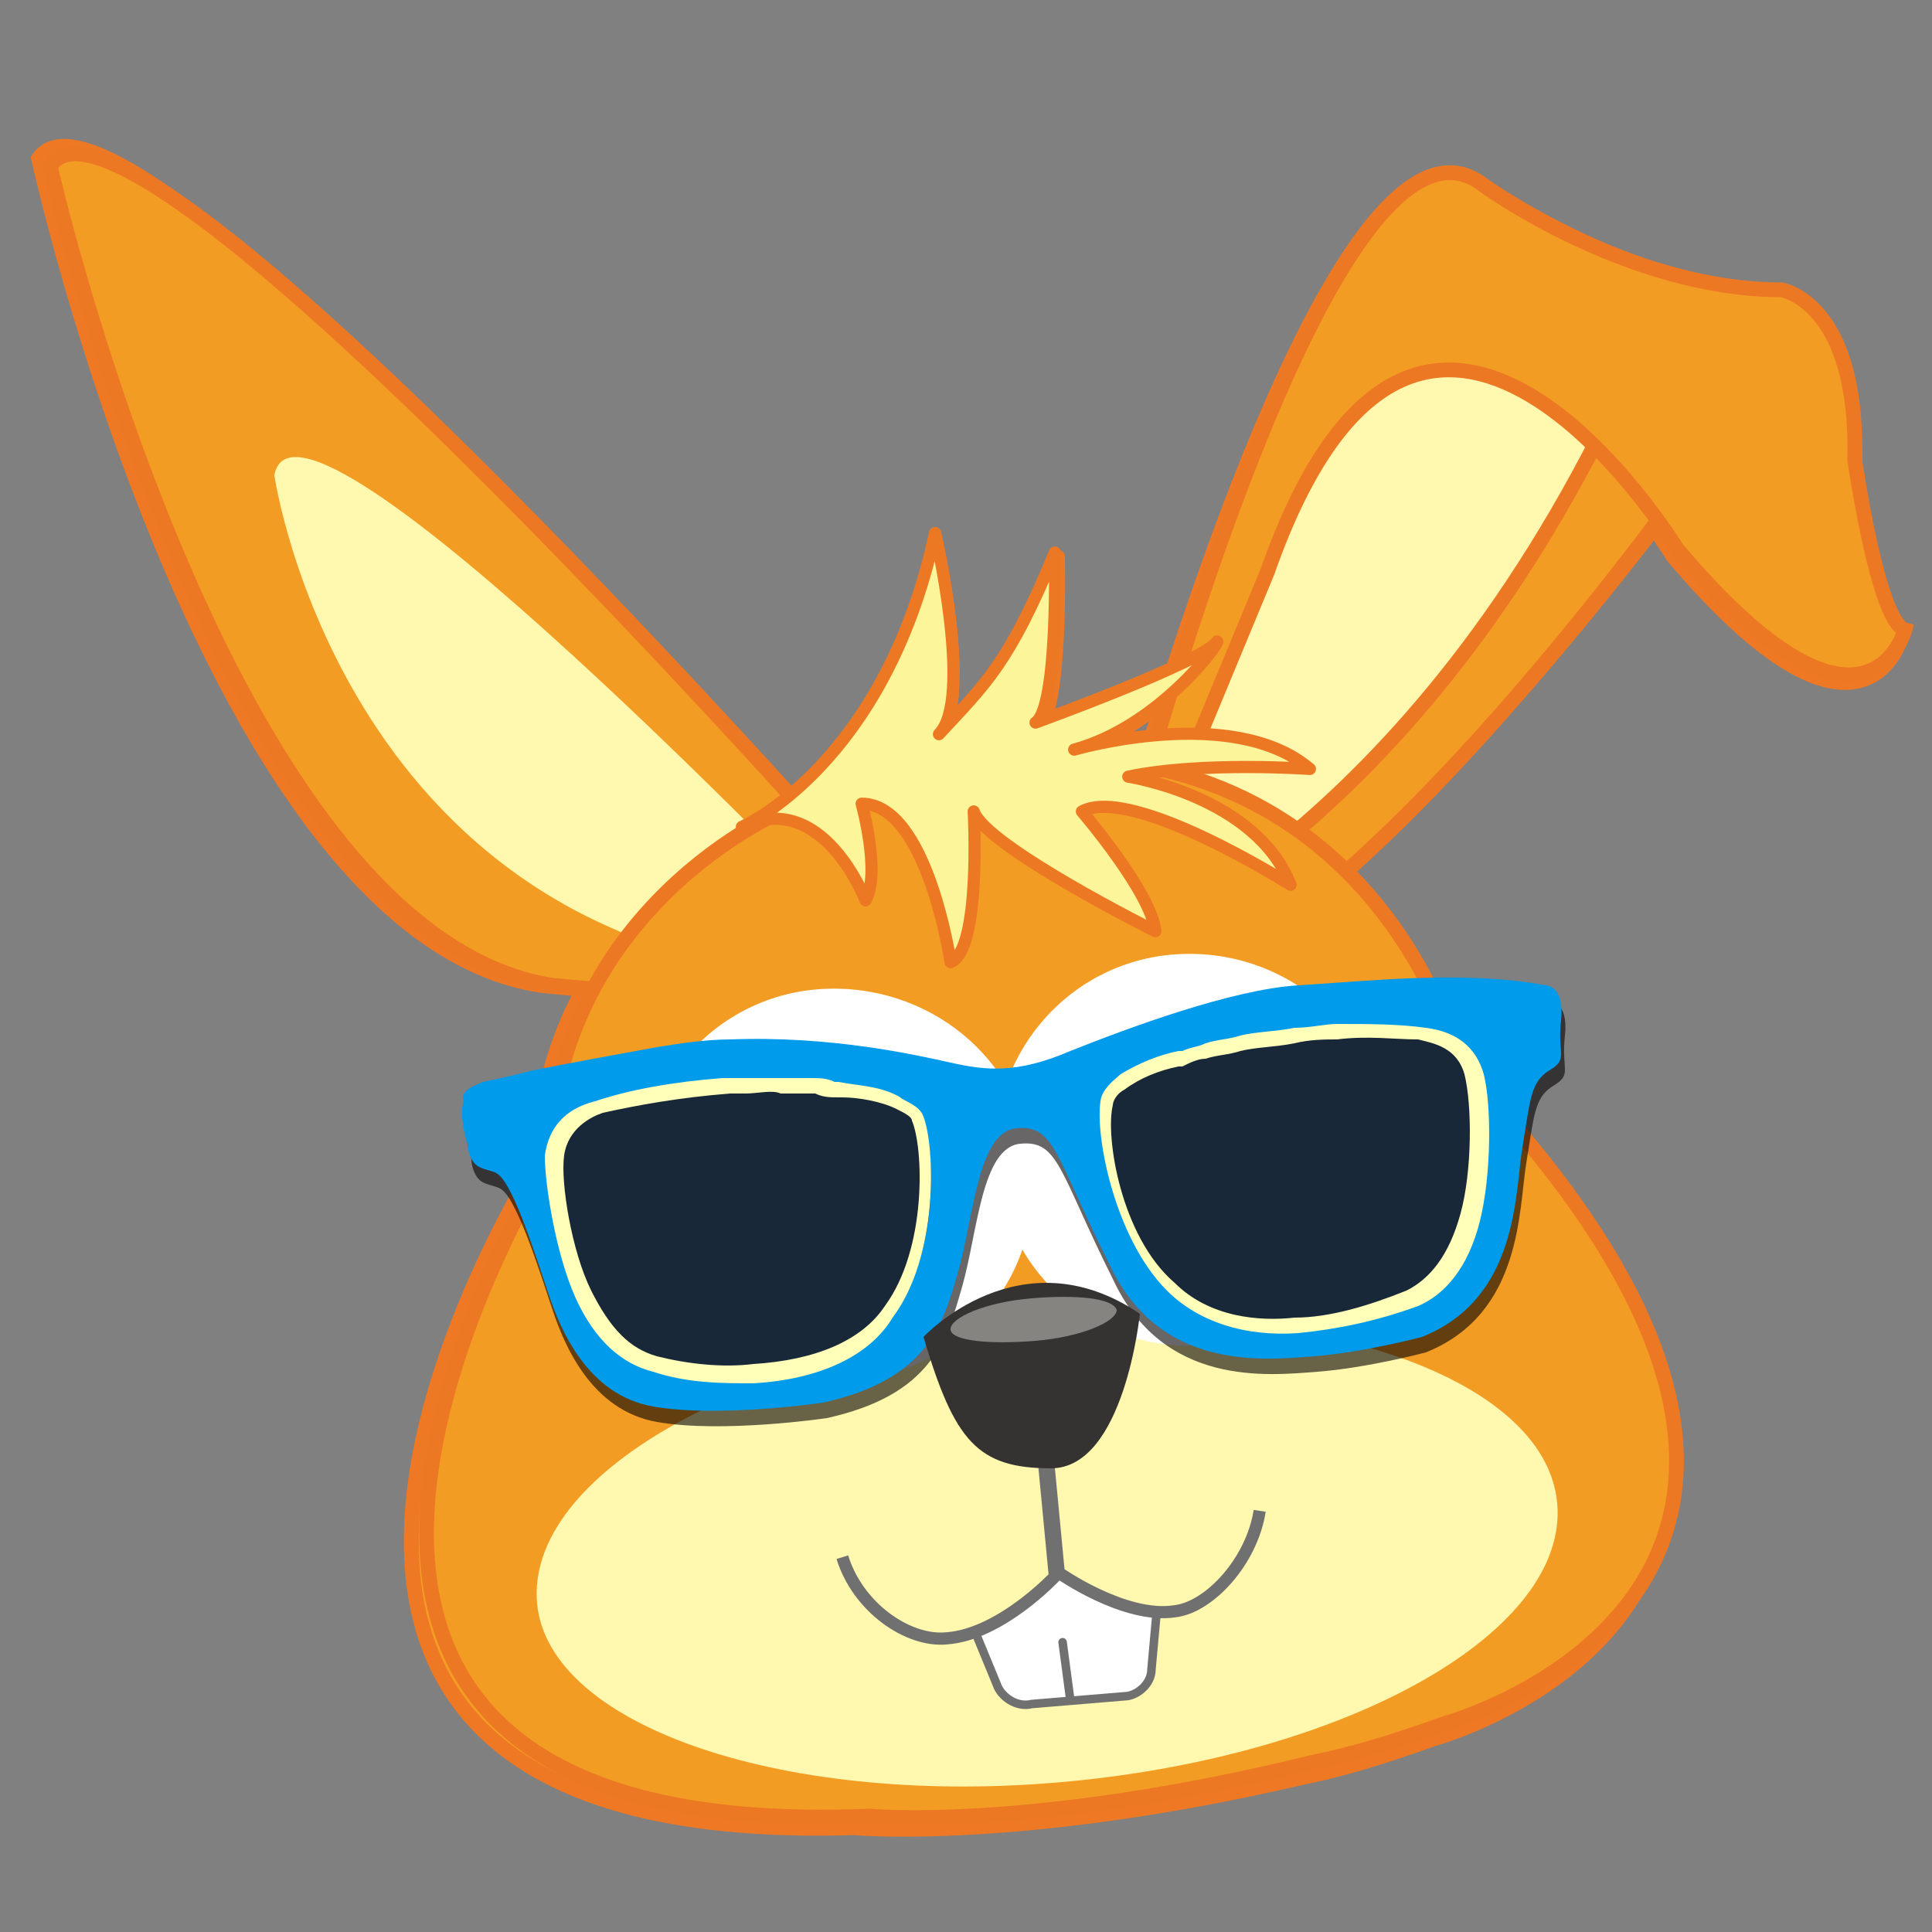
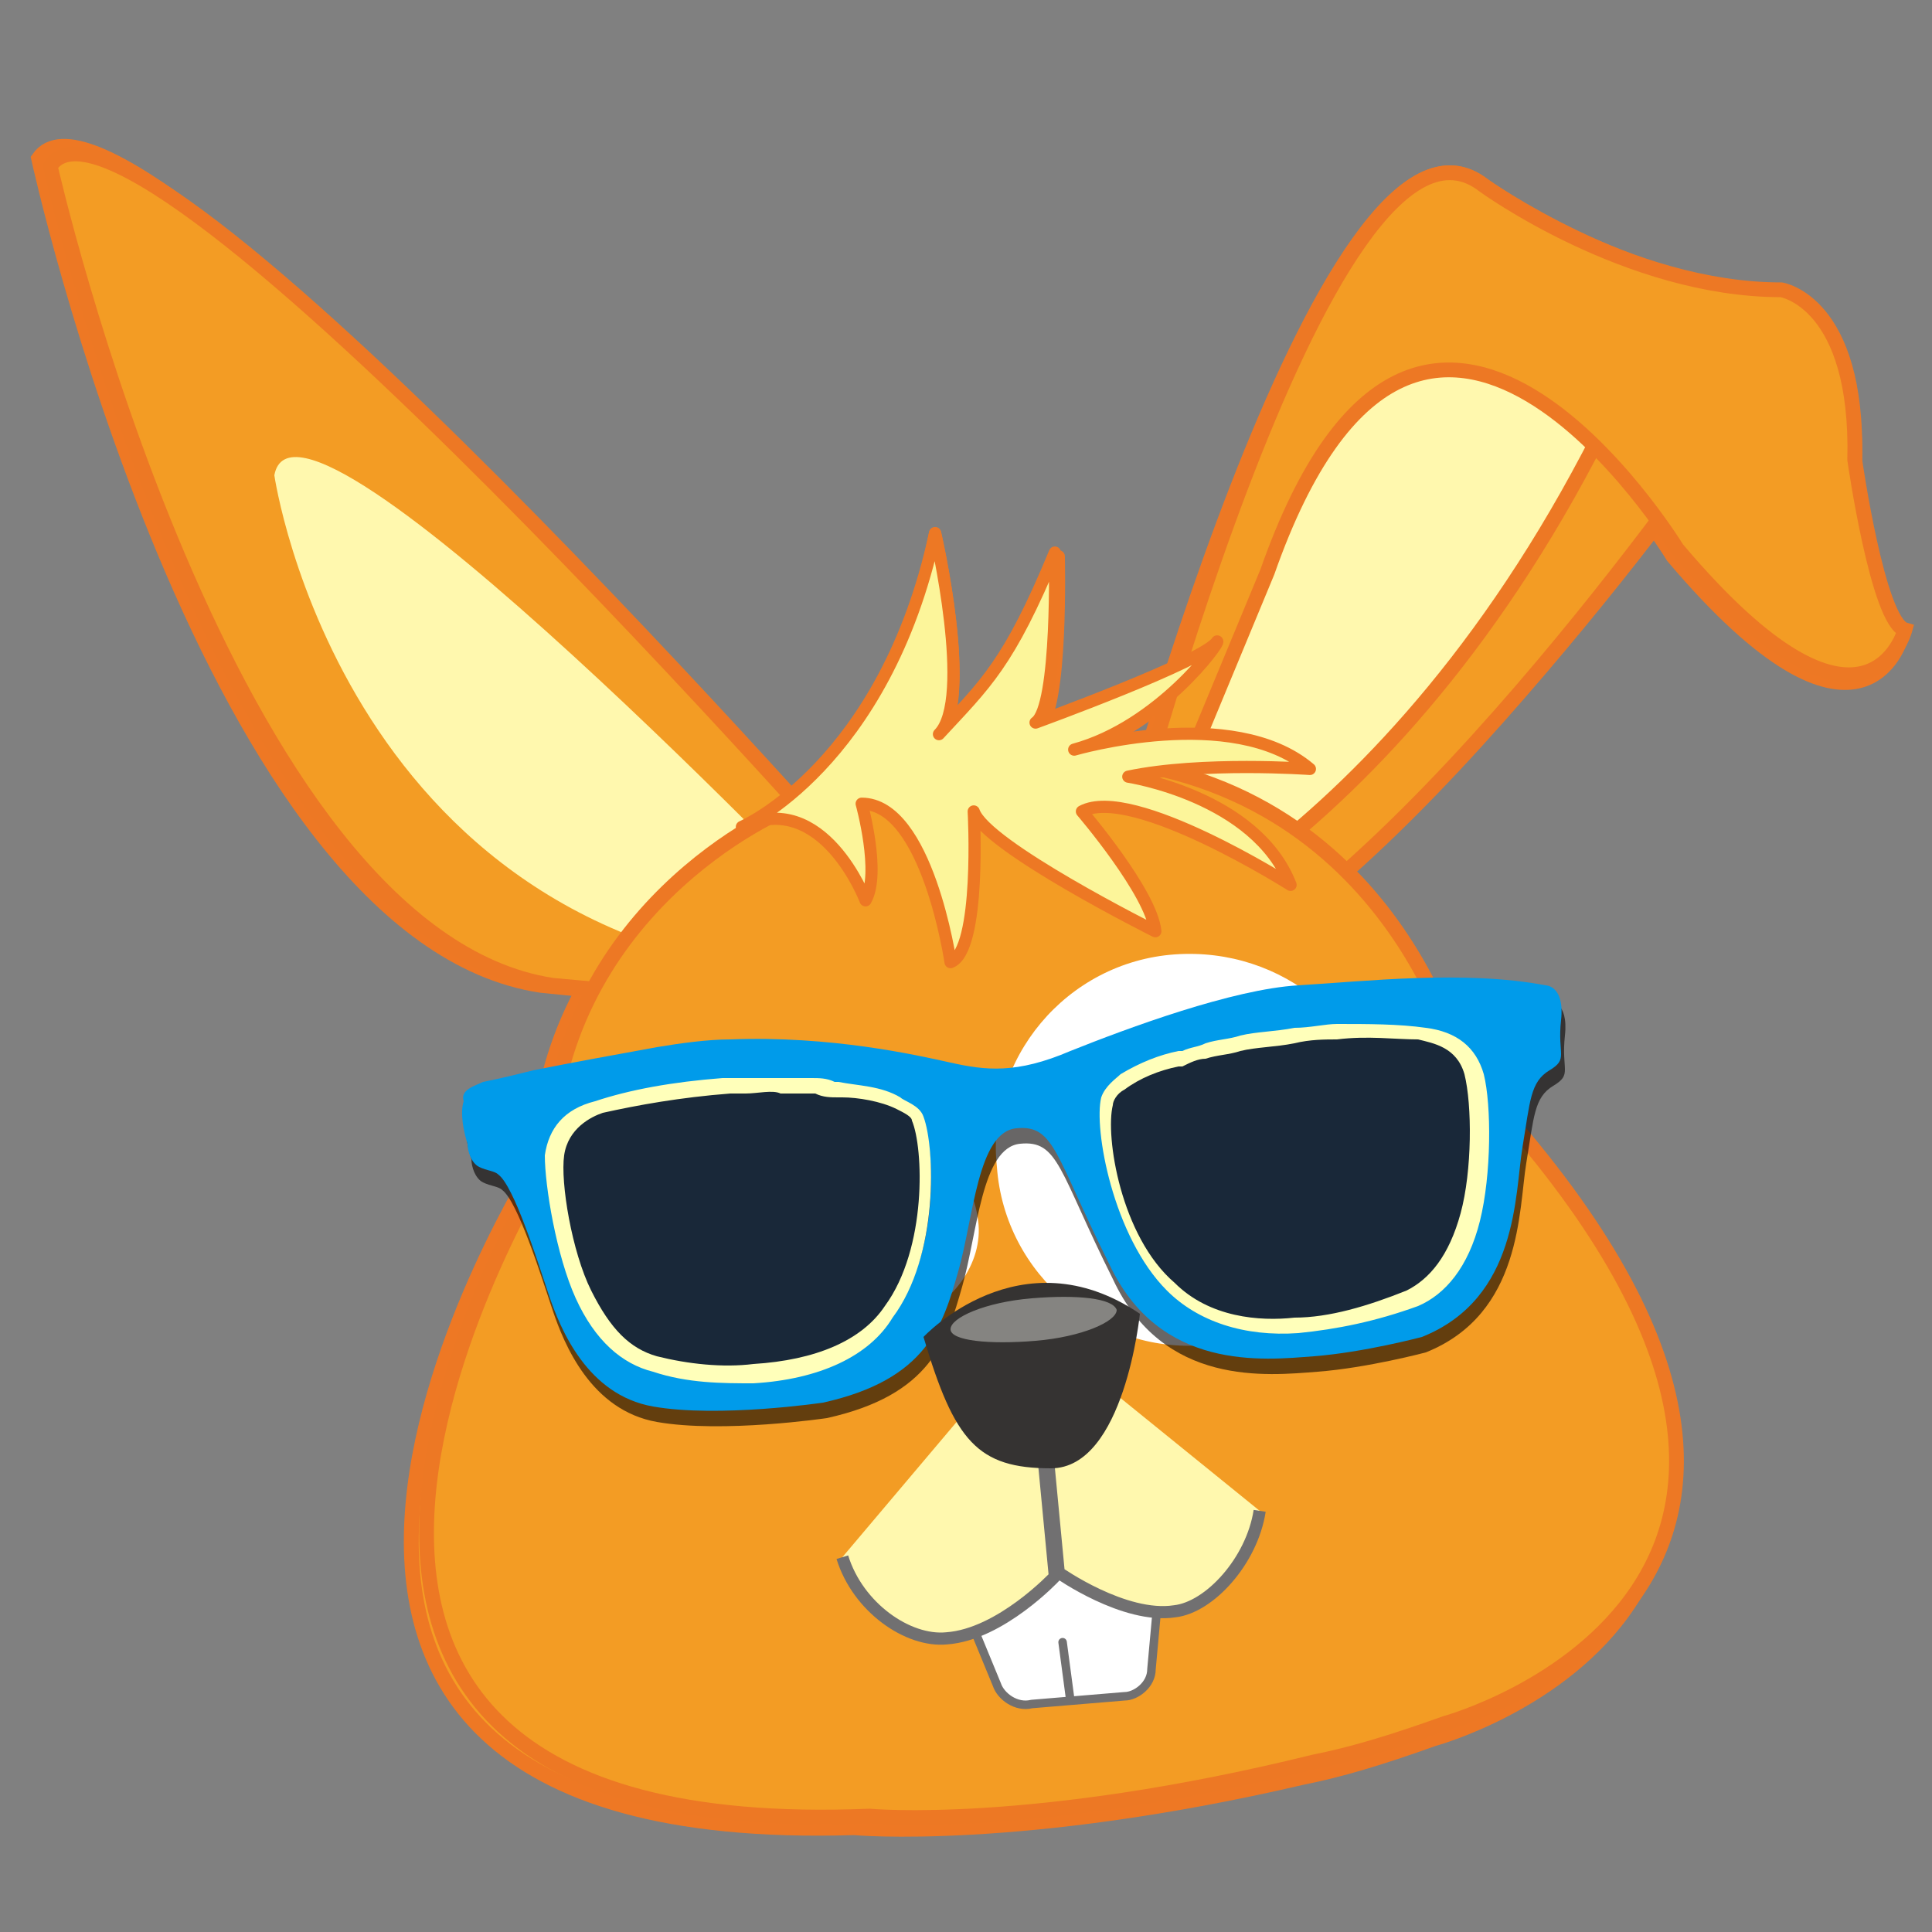
<svg xmlns="http://www.w3.org/2000/svg" version="1.1" id="レイヤー_1" x="0px" y="0px" viewBox="0 0 50 50" style="enable-background:new 0 0 50 50;" xml:space="preserve">
  <rect x="0" y="0" width="50" height="50" fill="#808080" stroke="none" />
  <style type="text/css">
	.st0{fill:#FFF9AE;}
	.st1{fill:#F49D24;stroke:#EE7824;stroke-width:0.385;stroke-miterlimit:10;}
	.st2{fill:#FDF69B;stroke:#EE7824;stroke-width:0.318;stroke-linecap:round;stroke-linejoin:round;stroke-miterlimit:10;}
	.st3{fill:#FFFFFF;}
	.st4{fill:none;stroke:#727171;stroke-width:0.221;stroke-linecap:round;stroke-linejoin:round;stroke-miterlimit:10;}
	.st5{fill:#FFF9AE;stroke:#727171;stroke-width:0.318;stroke-miterlimit:10;}
	.st6{fill:#353332;}
	.st7{fill:#7C5A31;}
	.st8{fill:#050000;}
	.st9{fill:#878582;}
	.st10{fill:#FFF8AE;}
	.st11{fill:#F39C24;stroke:#ED7824;stroke-width:0.382;stroke-miterlimit:10;}
	.st12{fill:#FCF59A;stroke:#ED7824;stroke-width:0.315;stroke-linecap:round;stroke-linejoin:round;stroke-miterlimit:10;}
	.st13{fill:none;stroke:#717071;stroke-width:0.22;stroke-linecap:round;stroke-linejoin:round;stroke-miterlimit:10;}
	.st14{fill:#FFFFFF;stroke:#717071;stroke-width:0.22;stroke-linecap:round;stroke-linejoin:round;stroke-miterlimit:10;}
	.st15{fill:#FFF8AE;stroke:#717071;stroke-width:0.315;stroke-miterlimit:10;}
	.st16{opacity:0.6;fill-rule:evenodd;clip-rule:evenodd;fill:#040000;}
	.st17{fill-rule:evenodd;clip-rule:evenodd;fill:#009BEA;}
	.st18{fill-rule:evenodd;clip-rule:evenodd;fill:#192839;}
	.st19{fill:#FFFFBA;}
	.st20{fill:#858481;}
</style>
  <g id="レイヤー_1_1_">
    <g>
      <path class="st0" d="M30.1,34.1c0,0,0.5,1.8-1.5,2.2c-0.8,0.2,0.2-2.2,0.6-2.5C29.7,33.5,30,33.5,30.1,34.1z" />
      <path class="st0" d="M37.1,7.1l5.7,4.9c0,0-7.9,12.1-13.9,13.1l0.2-2.6c0,0,4.8-13.6,5.7-13.2C35.7,9.7,37.1,7.1,37.1,7.1z" />
      <path class="st1" d="M44.2,11.8c0,0-9.6,13.5-15.2,14.1c-5.6,0.6-0.7-1.1-0.7-1.1s8.2-2.8,14-15.1L44.2,11.8z" />
      <path class="st1" d="M28.7,22.9c0,0,5.6-21.3,9.7-18.1c0,0,3.8,2.7,7.7,2.8c0,0,2,0.3,1.9,4.5c0,0,0.6,4.3,1.2,4.4    c0,0-1,3.7-5.9-2.1c0,0-6.6-10.9-10.7,0.5l-3.3,8.3L28.7,22.9z" />
      <path class="st1" d="M22.6,23.3c0,0-19.4-22.4-21.6-19.2c0,0,4.4,20.1,13,21.4l9,0.9L22.6,23.3z" />
      <path class="st0" d="M21.9,24.3c0,0-14.4-15.3-15-12c0,0,1.7,12.6,14.6,13.1L21.9,24.3z" />
      <path class="st1" d="M13.9,30.1c0,0-11.3,17.8,8.2,17.2c0,0,4.3,0.4,11.6-1.3c1-0.2,2-0.5,3.4-1c0,0,13.3-3.6,0.5-17.2    c0,0-1.9-8.1-10.7-8.1c0,0-2.6-0.2-6.4,1.2c0,0,0,0-0.1,0C19.8,21.1,14.1,23.6,13.9,30.1z" />
      <path class="st2" d="M27.7,19.5c0,0,4.2-1.2,6.2,0.5c0,0-2.8-0.2-4.7,0.1c0,0,3.3,0.5,4.2,2.9c0,0-4.2-2.6-5.4-1.9    c0,0,1.8,2.2,1.9,3.2c0,0-4.4-2.3-4.7-3.2c0,0,0.2,3.7-0.6,3.9c0,0-0.6-4.2-2.3-4.2c0,0,0.5,1.8,0.1,2.5c0,0-1.1-3-3.2-1.9    c0,0,3.8-1.5,5-7.6c0,0,1,4.3,0.1,5.3c1.3-1.3,1.9-1.8,3.1-4.7c0,0,0.1,4-0.5,4.4c0,0,4.4-1.6,4.7-2.1    C31.6,16.7,29.9,18.9,27.7,19.5z" />
      <path class="st0" d="M40.2,39.2c0.3,3.3-5.4,6.5-12.8,7.2S13.8,45,13.5,41.7c-0.3-3.3,5.4-6.5,12.8-7.2S39.9,35.9,40.2,39.2z" />
      <g>
        <path class="st3" d="M24.9,41c-0.2,0.3-0.3,0.8-0.2,1.1l0.7,1.7c0.1,0.3,0.5,0.6,0.9,0.5l2.4-0.2c0.3,0,0.7-0.3,0.7-0.7l0.4-2.1     c0.1-0.3-0.2-0.7-0.5-0.8l-0.6-0.2c-0.3-0.1-0.9-0.2-1.2-0.2L26.4,40c-0.3,0-0.8,0.2-1,0.5L24.9,41z" />
        <path class="st4" d="M24.9,41c-0.2,0.3-0.3,0.8-0.2,1.1l0.7,1.7c0.1,0.3,0.5,0.6,0.9,0.5l2.4-0.2c0.3,0,0.7-0.3,0.7-0.7l0.4-2.1     c0.1-0.3-0.2-0.7-0.5-0.8l-0.6-0.2c-0.3-0.1-0.9-0.2-1.2-0.2L26.4,40c-0.3,0-0.8,0.2-1,0.5L24.9,41z" />
      </g>
      <line class="st4" x1="27.3" y1="42.8" x2="27.4" y2="44.3" />
      <g>
        <path class="st5" d="M26.5,34.6l0.6,6.4c0,0,1.7,1.2,3,1c1-0.1,2.1-1.3,2.3-2.6" />
      </g>
      <g>
-         <path class="st5" d="M26.5,34.7l0.6,6.4c0,0-1.5,1.5-2.8,1.6c-1,0.1-2.3-0.9-2.7-2.1" />
-       </g>
+         </g>
      <path class="st3" d="M35.8,29.5c0.3,2.8-1.8,5.3-4.6,5.6s-5.3-1.8-5.6-4.6s1.8-5.3,4.6-5.6C33,24.7,35.5,26.7,35.8,29.5z" />
      <path class="st3" d="M26.5,30.4c0.3,2.8-1.8,5.3-4.6,5.6s-5.3-1.8-5.6-4.6c-0.3-2.8,1.8-5.3,4.6-5.6    C23.8,25.5,26.3,27.6,26.5,30.4z" />
      <path class="st6" d="M21.6,33.1c0,0,1,0.5,1.9,0C24.4,32.5,21.6,33.1,21.6,33.1z" />
      <path class="st3" d="M25.1,31.7c0.2,1.2-0.6,2.2-1.6,2.6c-1.3,0.4-2.7-0.1-3.3-1.3c-0.6-1.1-0.2-2.6,0.9-3.2    c0.9-0.5,2.2-0.5,3,0.2C24.6,30.4,25,31,25.1,31.7z" />
      <path class="st7" d="M24.8,31.7c0.2,1.2-0.7,2.2-1.9,2.4c-1.3,0.1-2.4-0.7-2.5-1.9s0.7-2.3,2-2.4C23.5,29.7,24.6,30.5,24.8,31.7z" />
      <path class="st8" d="M24.2,31.8c0.1,0.9-0.5,1.6-1.4,1.7c-0.9,0.1-1.8-0.5-1.9-1.4c-0.1-0.9,0.5-1.7,1.4-1.7    C23.2,30.3,24,30.9,24.2,31.8z" />
      <path class="st3" d="M22.5,31.2c0,0.3-0.2,0.6-0.7,0.7c-0.4,0-0.8-0.2-0.8-0.5s0.3-0.6,0.7-0.7C22.1,30.7,22.5,30.9,22.5,31.2z" />
      <path class="st3" d="M32.3,30.9c0.2,1.2-0.6,2.2-1.6,2.6c-1.3,0.4-2.7-0.1-3.3-1.3c-0.6-1.1-0.2-2.6,0.9-3.2    c0.9-0.5,2.2-0.5,3,0.2C31.8,29.6,32.2,30.2,32.3,30.9z" />
      <path class="st7" d="M32,30.9c0.2,1.2-0.7,2.2-1.9,2.4c-1.3,0.1-2.4-0.7-2.5-1.9c-0.1-1.2,0.7-2.3,2-2.4    C30.7,28.8,31.8,29.7,32,30.9z" />
      <path class="st8" d="M31.4,31c0.1,0.9-0.5,1.6-1.4,1.7c-0.9,0.1-1.8-0.5-1.9-1.4s0.5-1.7,1.4-1.7C30.4,29.5,31.2,30.1,31.4,31z" />
      <path class="st3" d="M29.7,30.4c0,0.3-0.2,0.6-0.7,0.7c-0.4,0-0.8-0.2-0.8-0.5s0.3-0.6,0.7-0.7C29.3,29.9,29.7,30.1,29.7,30.4z" />
      <path class="st6" d="M28.8,32.4c0,0,1,0.5,1.9,0C31.6,31.9,28.8,32.4,28.8,32.4z" />
      <path class="st6" d="M21.6,33.2c0,0,1,0.5,1.9,0C24.4,32.6,21.6,33.2,21.6,33.2z" />
      <path class="st6" d="M23.6,34.8c0,0,2.6-2.7,5.7-0.5c0,0-0.4,4-2.3,4C25.1,38.2,24.5,37.5,23.6,34.8z" />
      <path class="st9" d="M28.7,34.1c0,0.3-0.9,0.7-2.1,0.8s-2.2-0.1-2.2-0.4c0-0.3,0.9-0.7,2.1-0.8C27.6,33.7,28.6,33.8,28.7,34.1z" />
    </g>
  </g>
  <g id="レイヤー_4">
</g>
  <g id="レイヤー_3">
</g>
  <g id="レイヤー_2_1_">
</g>
  <g>
    <g>
      <path class="st10" d="M30.3,33.8c0,0,0.5,1.8-1.5,2.2c-0.8,0.2,0.2-2.2,0.6-2.5C29.9,33.2,30.2,33.3,30.3,33.8z" />
      <path class="st10" d="M37.1,7l5.7,4.8c0,0-7.8,12.1-13.8,13.1l0.2-2.6c0,0,4.7-13.6,5.6-13.1C35.7,9.6,37.1,7,37.1,7z" />
      <path class="st11" d="M44.2,11.7c0,0-9.4,13.5-15,14.1c-5.6,0.6-0.7-1.1-0.7-1.1s8.1-2.8,13.7-15.1L44.2,11.7z" />
      <path class="st11" d="M28.9,22.8c0,0,5.4-21.2,9.5-18c0,0,3.7,2.7,7.7,2.7c0,0,2,0.3,1.9,4.4c0,0,0.6,4.2,1.3,4.4    c0,0-1,3.7-5.9-2.1c0,0-6.6-10.8-10.6,0.6L29.4,23L28.9,22.8z" />
      <path class="st11" d="M22.8,23.2c0,0-19.4-22.1-21.5-18.9c0,0,4.5,19.9,13,21.2l8.9,0.8L22.8,23.2z" />
      <path class="st10" d="M22.1,24.1c0,0-14.4-15.1-15-11.8c0,0,1.8,12.5,14.6,13L22.1,24.1z" />
      <path class="st11" d="M14.2,30c0,0-11.1,17.8,8.3,17c0,0,4.2,0.4,11.5-1.4c1-0.2,2-0.5,3.4-1c0,0,13.2-3.6,0.4-17    c0,0-1.9-8.1-10.7-8c0,0-2.6-0.2-6.3,1.2c0,0,0,0-0.1,0C20,21,14.4,23.6,14.2,30z" />
      <path class="st12" d="M27.8,19.4c0,0,4.1-1.2,6.1,0.5c0,0-2.8-0.2-4.7,0.2c0,0,3.3,0.5,4.2,2.8c0,0-4.1-2.6-5.4-1.9    c0,0,1.8,2.1,1.9,3.1c0,0-4.4-2.2-4.7-3.1c0,0,0.2,3.6-0.6,3.9c0,0-0.6-4.1-2.3-4.1c0,0,0.5,1.8,0.1,2.5c0,0-1.1-2.9-3.2-1.9    c0,0,3.7-1.6,5-7.6c0,0,1,4.3,0.1,5.2c1.2-1.3,1.8-1.8,3-4.7c0,0,0.1,4-0.5,4.4c0,0,4.4-1.6,4.7-2.1C31.6,16.6,30,18.8,27.8,19.4z    " />
-       <path class="st10" d="M40.3,38.9c0.3,3.3-5.3,6.5-12.6,7.2c-7.3,0.7-13.5-1.4-13.8-4.6c-0.3-3.3,5.3-6.5,12.6-7.2    C33.8,33.5,40,35.6,40.3,38.9z" />
      <g>
        <path class="st3" d="M25.2,40.8c-0.2,0.3-0.3,0.8-0.1,1.1l0.7,1.7c0.1,0.3,0.5,0.6,0.9,0.5l2.4-0.2c0.3,0,0.7-0.3,0.7-0.7L30,41     c0.1-0.3-0.2-0.7-0.5-0.8L28.9,40c-0.3-0.1-0.9-0.2-1.2-0.2l-1.1-0.1c-0.3,0-0.8,0.2-1,0.5L25.2,40.8z" />
        <path class="st13" d="M25.2,40.8c-0.2,0.3-0.3,0.8-0.1,1.1l0.7,1.7c0.1,0.3,0.5,0.6,0.9,0.5l2.4-0.2c0.3,0,0.7-0.3,0.7-0.7L30,41     c0.1-0.3-0.2-0.7-0.5-0.8L28.9,40c-0.3-0.1-0.9-0.2-1.2-0.2l-1.1-0.1c-0.3,0-0.8,0.2-1,0.5L25.2,40.8z" />
      </g>
      <line class="st14" x1="27.5" y1="42.5" x2="27.7" y2="44" />
      <g>
        <path class="st15" d="M26.8,34.4l0.6,6.3c0,0,1.7,1.2,3,1c0.9-0.1,2-1.3,2.2-2.6" />
      </g>
      <g>
        <path class="st15" d="M26.7,34.5l0.6,6.3c0,0-1.4,1.5-2.8,1.6c-1,0.1-2.3-0.8-2.7-2.1" />
      </g>
      <path class="st3" d="M35.9,29.3c0.3,2.8-1.8,5.3-4.6,5.5c-2.8,0.3-5.3-1.8-5.5-4.6c-0.3-2.8,1.8-5.3,4.6-5.5    C33.2,24.5,35.6,26.5,35.9,29.3z" />
-       <path class="st3" d="M26.7,30.2c0.3,2.8-1.8,5.3-4.6,5.5c-2.8,0.3-5.3-1.8-5.5-4.6c-0.3-2.8,1.8-5.3,4.6-5.5    C24,25.4,26.5,27.4,26.7,30.2z" />
      <path class="st6" d="M21.8,32.9c0,0,1,0.5,1.9,0C24.6,32.3,21.8,32.9,21.8,32.9z" />
      <path class="st3" d="M25.3,31.5c0.2,1.1-0.6,2.2-1.6,2.6c-1.2,0.4-2.7,0-3.3-1.3c-0.6-1.1-0.2-2.6,0.9-3.2c0.9-0.5,2.1-0.5,3,0.2    C24.8,30.2,25.2,30.8,25.3,31.5z" />
      <path class="st3" d="M32.5,30.6c0.2,1.1-0.6,2.2-1.6,2.6c-1.2,0.4-2.7,0-3.3-1.3c-0.6-1.1-0.2-2.6,0.9-3.2c0.9-0.5,2.1-0.5,3,0.2    C32,29.4,32.4,30,32.5,30.6z" />
      <path class="st3" d="M29.9,30.2c0.1,0.3-0.2,0.6-0.6,0.7c-0.4,0-0.8-0.2-0.8-0.5c0-0.3,0.2-0.6,0.6-0.7    C29.5,29.7,29.9,29.9,29.9,30.2z" />
    </g>
    <g>
      <g>
        <path class="st16" d="M12.6,28.4C12.6,28.4,12.6,28.4,12.6,28.4c0.5-0.1,0.9-0.2,1.3-0.3c1-0.2,2.1-0.4,3.2-0.6     c0.6-0.1,1.3-0.2,1.9-0.2c2.6-0.1,4.8,0.4,5.7,0.6c0.9,0.2,1.7,0.3,3.1-0.3c1.5-0.6,4.2-1.6,5.9-1.7c1.7-0.1,4.3-0.4,6.4,0     c0,0,0.5,0,0.4,0.9s0.2,1-0.3,1.3c-0.5,0.3-0.5,0.8-0.7,2c-0.2,1.2-0.1,3.9-2.6,4.9c0,0-1.5,0.4-2.8,0.5c-1.3,0.1-4,0.4-5.3-2.4     c-1.4-2.8-1.4-3.6-2.4-3.5c-1,0.1-1.1,2.3-1.5,3.7c-0.4,1.4-0.8,2.8-3.5,3.4c0,0-2.7,0.4-4.4,0.1c-1.7-0.3-2.4-2-2.7-2.9     c-0.3-0.9-0.9-2.8-1.3-3.1c-0.1-0.1-0.3-0.1-0.5-0.2c-0.2-0.1-0.3-0.4-0.3-0.6c-0.1-0.3-0.2-0.8-0.1-1.1     C12,28.6,12.3,28.5,12.6,28.4z" />
        <path class="st17" d="M12.5,28C12.6,28,12.6,28,12.5,28c0.5-0.1,0.9-0.2,1.3-0.3c1-0.2,2.1-0.4,3.2-0.6c0.6-0.1,1.3-0.2,1.9-0.2     c2.6-0.1,4.8,0.4,5.7,0.6c0.9,0.2,1.7,0.3,3.1-0.3c1.5-0.6,4.2-1.6,5.9-1.7c1.7-0.1,4.3-0.4,6.4,0c0,0,0.5,0,0.4,0.9     s0.2,1-0.3,1.3c-0.5,0.3-0.5,0.8-0.7,2c-0.2,1.2-0.1,3.9-2.6,4.9c0,0-1.5,0.4-2.8,0.5c-1.3,0.1-4,0.4-5.3-2.4     c-1.4-2.8-1.4-3.6-2.4-3.5s-1.1,2.3-1.5,3.7c-0.4,1.4-0.8,2.8-3.5,3.4c0,0-2.7,0.4-4.4,0.1c-1.7-0.3-2.4-2-2.7-2.9     c-0.3-0.9-0.9-2.8-1.3-3.1c-0.1-0.1-0.3-0.1-0.5-0.2c-0.2-0.1-0.3-0.4-0.3-0.6c-0.1-0.3-0.2-0.8-0.1-1.1     C11.9,28.2,12.3,28.1,12.5,28z" />
        <g>
          <path class="st18" d="M21.2,28.1c0.2,0,0.4,0,0.6,0.1c0.5,0.1,1.1,0.1,1.6,0.4c0.2,0.1,0.4,0.2,0.5,0.4c0.3,0.8,0.4,3.5-0.8,5      c-1.1,1.6-3.7,1.9-6.1,1.3c-0.9-0.2-1.5-1-1.9-1.8c-0.5-1.1-0.8-2.8-0.7-3.6c0.1-0.6,0.5-1.1,1.1-1.3c1.1-0.3,2.2-0.5,3.3-0.6      c0.5,0,0.9-0.1,1.4,0C20.6,28.1,20.9,28.1,21.2,28.1z" />
          <path class="st19" d="M19.5,35.8c-0.8,0-1.7,0-2.6-0.3c-0.8-0.2-1.5-0.8-2-1.9c-0.5-1.1-0.8-2.9-0.8-3.7      c0.1-0.7,0.5-1.2,1.3-1.4c0.9-0.3,2-0.5,3.3-0.6c0.1,0,0.3,0,0.4,0c0.4,0,0.7,0,1,0c0.3,0,0.6,0,0.9,0c0.2,0,0.4,0,0.6,0.1      l0.1,0c0.5,0.1,1.1,0.1,1.6,0.4c0.1,0.1,0.5,0.2,0.6,0.5c0.3,0.8,0.4,3.6-0.8,5.2C22.5,35.1,21.2,35.7,19.5,35.8z M19.3,28.3      c-0.1,0-0.3,0-0.4,0c-1.3,0.1-2.4,0.3-3.3,0.5c-0.3,0.1-0.9,0.4-1,1.1c-0.1,0.7,0.2,2.5,0.7,3.5c0.5,1,1,1.5,1.7,1.7      c0.8,0.2,1.7,0.3,2.5,0.2c1.6-0.1,2.8-0.6,3.4-1.5c1.1-1.5,1-4.1,0.7-4.8c0-0.1-0.2-0.2-0.4-0.3c-0.4-0.2-1-0.3-1.4-0.3l-0.1,0      c-0.2,0-0.4,0-0.6-0.1c-0.3,0-0.6,0-0.9,0C20,28.2,19.6,28.3,19.3,28.3z" />
        </g>
      </g>
      <g>
        <path class="st18" d="M31.2,27.2c-0.2,0.1-0.4,0.1-0.6,0.2c-0.5,0.2-1.1,0.3-1.5,0.6c-0.2,0.1-0.4,0.3-0.4,0.5     c-0.2,0.8,0.2,3.5,1.6,4.8c1.4,1.3,4,1.3,6.2,0.3c0.8-0.4,1.3-1.3,1.5-2.1c0.3-1.1,0.3-2.9,0.1-3.7c-0.2-0.6-0.7-1-1.3-1     c-1.1-0.2-2.2-0.1-3.3,0c-0.5,0-0.9,0.1-1.4,0.2C31.8,27,31.5,27.1,31.2,27.2z" />
        <path class="st19" d="M33.6,34.5L33.6,34.5c-1.4,0.1-2.6-0.3-3.4-1.1c-1.4-1.4-1.9-4.2-1.7-5c0.1-0.3,0.4-0.5,0.5-0.6     c0.5-0.3,1-0.5,1.5-0.6l0.1,0c0.2-0.1,0.4-0.1,0.6-0.2c0.3-0.1,0.6-0.1,0.9-0.2c0.4-0.1,0.9-0.1,1.4-0.2c0.4,0,0.8-0.1,1.1-0.1     c0.8,0,1.6,0,2.3,0.1c0.8,0.1,1.3,0.5,1.5,1.2c0.2,0.8,0.2,2.6-0.1,3.8c-0.3,1.2-0.9,1.9-1.6,2.2C35.6,34.2,34.6,34.4,33.6,34.5z      M34.6,26.9c-0.3,0-0.7,0-1.1,0.1c-0.5,0.1-1,0.1-1.4,0.2c-0.3,0.1-0.6,0.1-0.9,0.2c-0.2,0-0.4,0.1-0.6,0.2l-0.1,0     c-0.5,0.1-1,0.3-1.4,0.6c-0.2,0.1-0.3,0.3-0.3,0.4c-0.2,0.8,0.2,3.4,1.6,4.6c0.9,0.9,2.2,1,3.1,0.9l0,0c0.9,0,1.9-0.3,2.9-0.7     c0.6-0.3,1.1-0.9,1.4-2c0.3-1.1,0.3-2.8,0.1-3.6c-0.2-0.7-0.8-0.8-1.2-0.9C36.1,26.9,35.4,26.8,34.6,26.9z" />
      </g>
    </g>
    <path class="st6" d="M23.9,34.6c0,0,2.5-2.7,5.6-0.6c0,0-0.4,4-2.3,4C25.3,38,24.7,37.3,23.9,34.6z" />
    <path class="st20" d="M28.9,33.9c0,0.3-0.9,0.7-2.1,0.8c-1.2,0.1-2.2,0-2.2-0.3c0-0.3,0.9-0.7,2.1-0.8   C27.9,33.5,28.8,33.6,28.9,33.9z" />
  </g>
</svg>